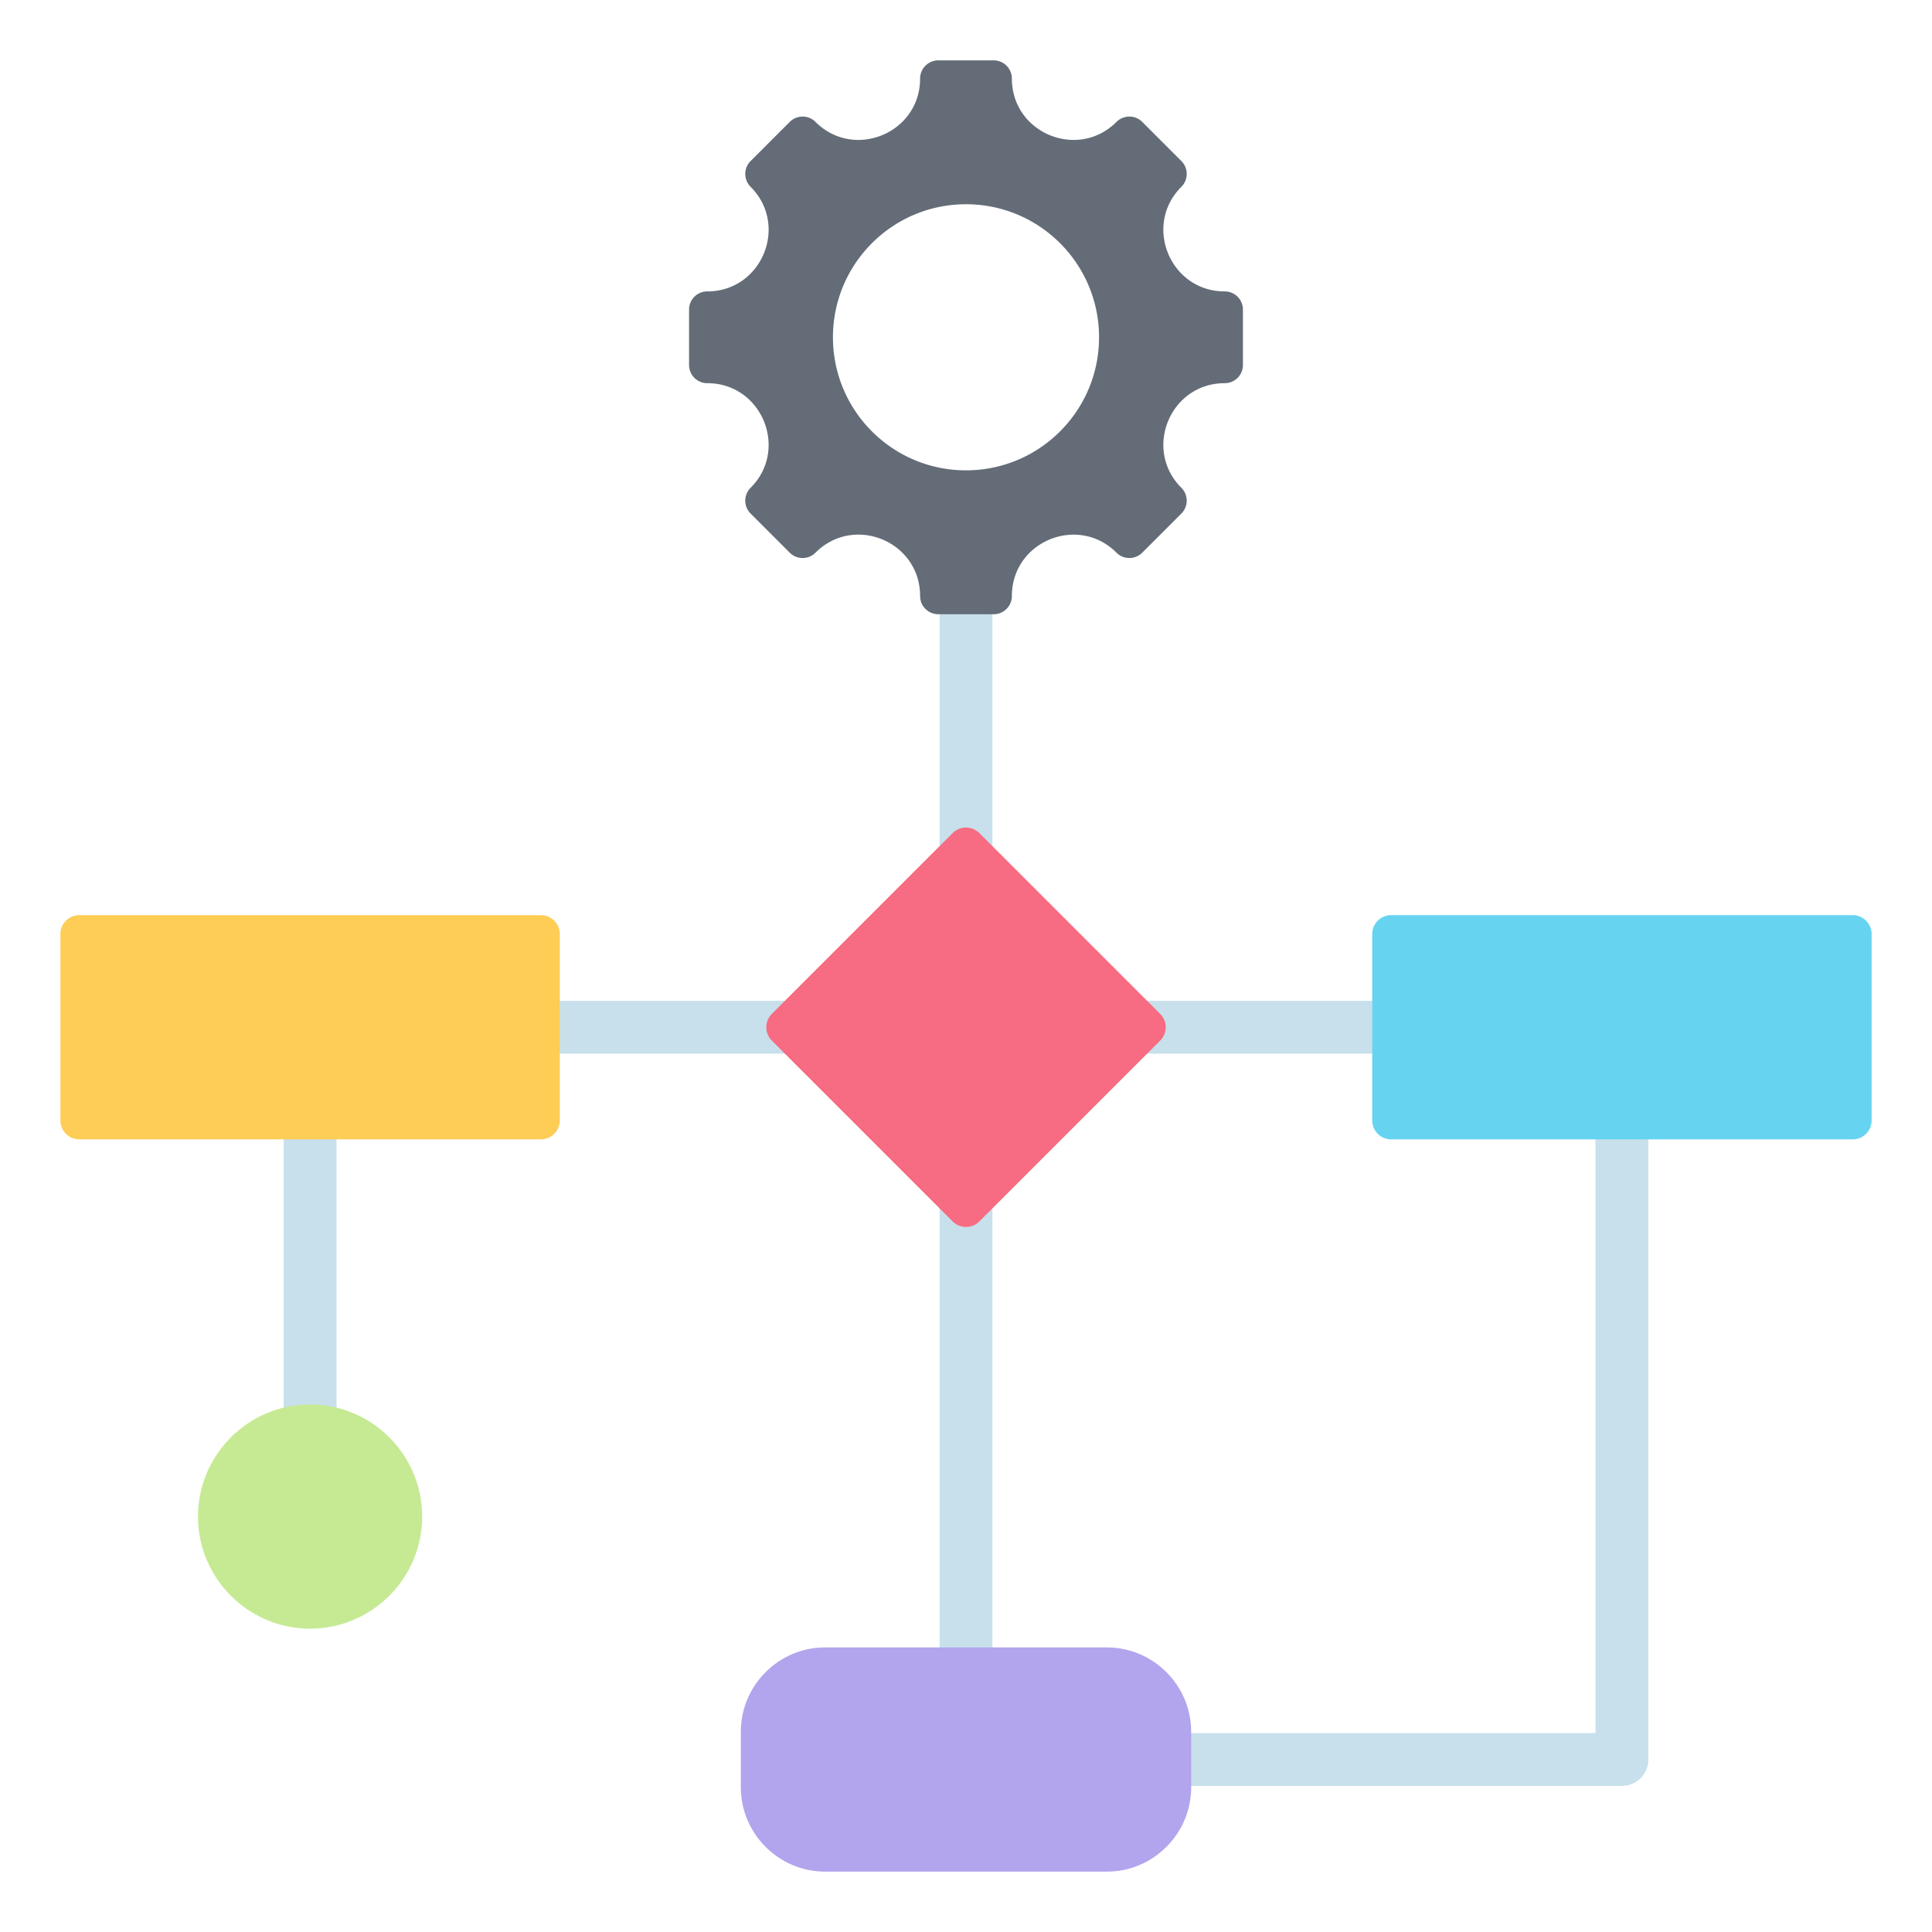
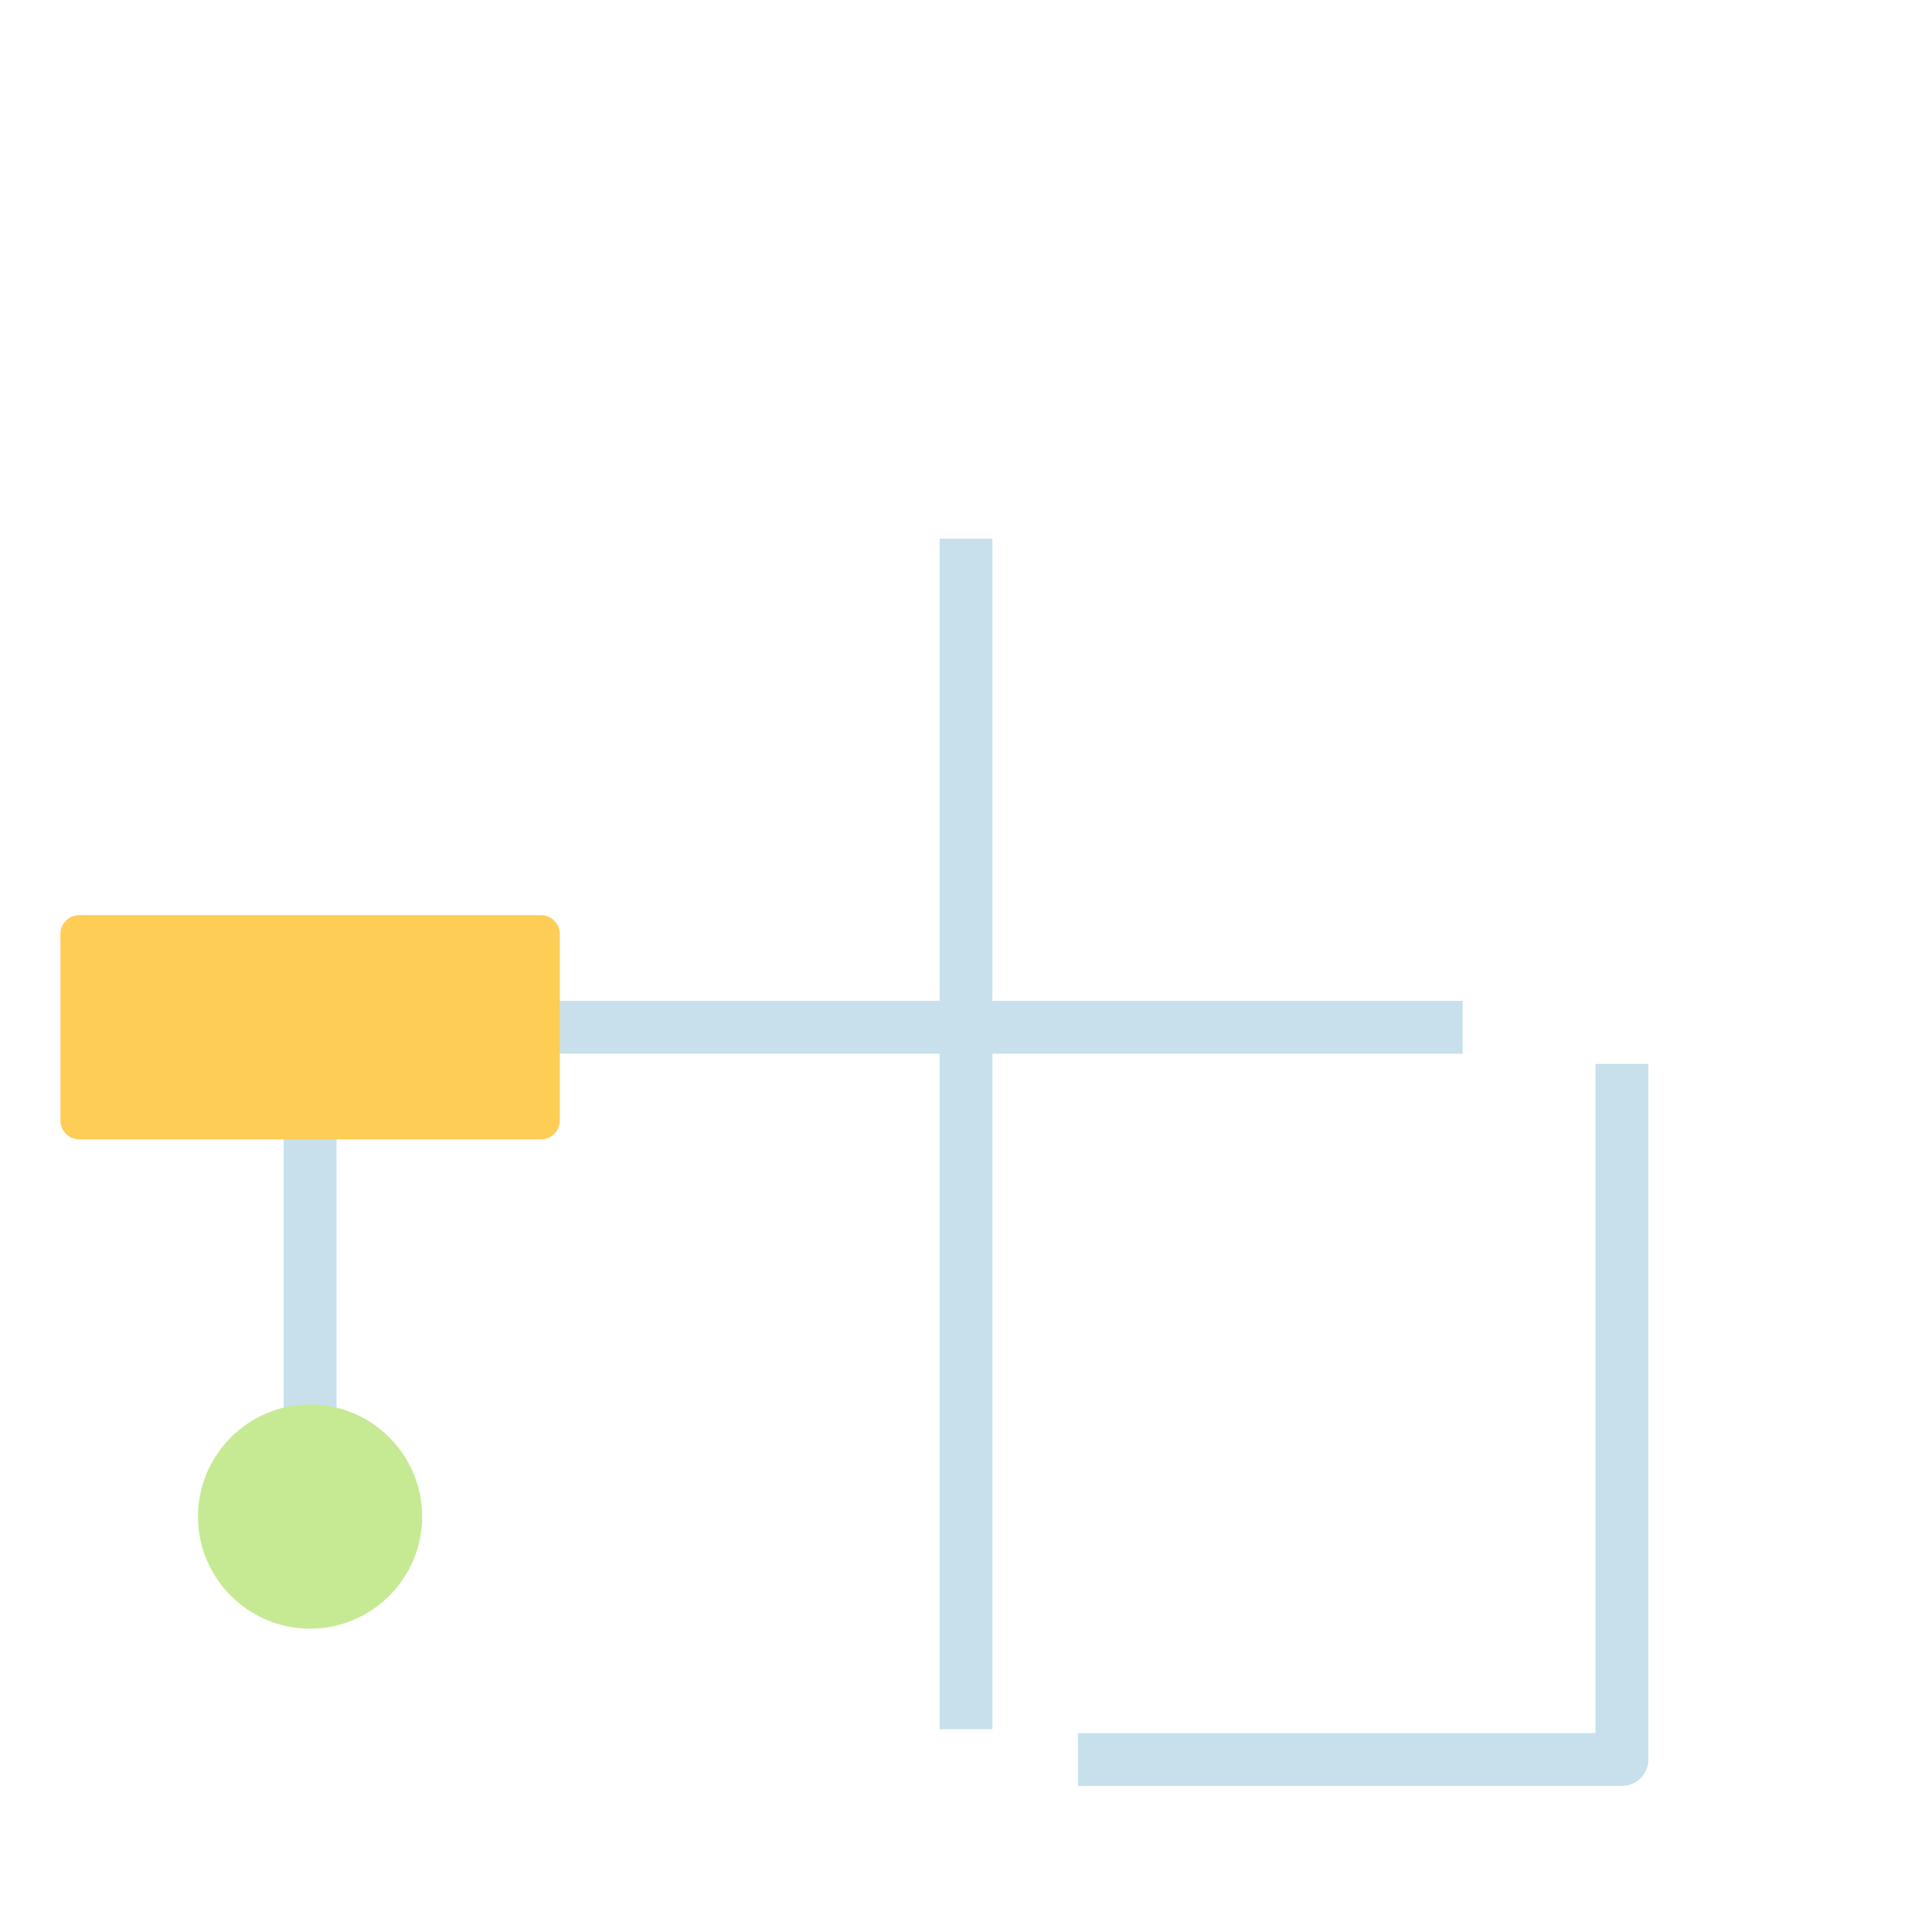
<svg xmlns="http://www.w3.org/2000/svg" version="1.1" width="512" height="512" x="0" y="0" viewBox="0 0 512 512" style="enable-background:new 0 0 512 512" xml:space="preserve">
  <g>
    <g fill-rule="evenodd" clip-rule="evenodd">
      <path fill="#c7e0ec" d="M249 458.26V279.232H124.398v-14H249V142.753h14v122.479h124.602v14H263V458.26zm36.669 1.03v14h144.156a7 7 0 0 0 7-7V281.942h-14V459.29zM75.174 392.197V281.942h14v110.255z" opacity="1" data-original="#c7e0ec" />
-       <path fill="#636c77" d="M324.566 101.546c-14.452 0-21.703 17.508-11.485 27.727a4.822 4.822 0 0 1 0 6.818l-10.379 10.378a4.82 4.82 0 0 1-6.818 0c-10.218-10.218-27.727-2.967-27.727 11.485a4.82 4.82 0 0 1-4.821 4.82h-14.677a4.82 4.82 0 0 1-4.821-4.82c0-14.47-17.495-21.716-27.727-11.485a4.82 4.82 0 0 1-6.818 0l-10.378-10.378a4.822 4.822 0 0 1 0-6.818c10.218-10.218 2.967-27.727-11.485-27.727a4.821 4.821 0 0 1-4.821-4.821V82.049a4.82 4.82 0 0 1 4.821-4.821c14.452 0 21.703-17.508 11.485-27.727a4.822 4.822 0 0 1 0-6.818l10.378-10.379a4.822 4.822 0 0 1 6.818 0c10.218 10.218 27.727 2.967 27.727-11.484a4.821 4.821 0 0 1 4.821-4.821h14.677a4.82 4.82 0 0 1 4.821 4.821c0 14.452 17.508 21.703 27.727 11.484a4.822 4.822 0 0 1 6.818 0l10.379 10.379a4.822 4.822 0 0 1 0 6.818c-10.218 10.218-2.967 27.727 11.485 27.727a4.821 4.821 0 0 1 4.821 4.821v14.676a4.821 4.821 0 0 1-4.821 4.821zM256 54.126c-19.474 0-35.26 15.786-35.26 35.26s15.787 35.26 35.26 35.26c19.474 0 35.26-15.787 35.26-35.26s-15.786-35.26-35.26-35.26z" opacity="1" data-original="#636c77" />
-       <path fill="#f76c82" d="m204.537 268.695 47.925-47.925a5.013 5.013 0 0 1 7.075 0l47.925 47.925a5.013 5.013 0 0 1 0 7.075l-47.925 47.925a5.013 5.013 0 0 1-7.075 0l-47.925-47.925a5.013 5.013 0 0 1 0-7.075z" opacity="1" data-original="#f76c82" />
      <path fill="#c6ea94" d="M82.174 431.617c16.364 0 29.71-13.347 29.71-29.71 0-16.364-13.346-29.71-29.71-29.71s-29.71 13.346-29.71 29.71c0 16.363 13.346 29.71 29.71 29.71z" opacity="1" data-original="#c6ea94" />
-       <path fill="#b3a4ee" d="M218.663 436.58h74.674c12.284 0 22.334 10.05 22.334 22.334v14.753c0 12.284-10.05 22.334-22.334 22.334h-74.674c-12.284 0-22.334-10.05-22.334-22.334v-14.753c0-12.284 10.05-22.334 22.334-22.334z" opacity="1" data-original="#b3a4ee" />
      <path fill="#fdcd56" d="M21.003 242.522h122.342a5.013 5.013 0 0 1 5.003 5.003v49.416a5.013 5.013 0 0 1-5.003 5.003H21.003a5.012 5.012 0 0 1-5.002-5.003v-49.416a5.01 5.01 0 0 1 5.002-5.003z" opacity="1" data-original="#fdcd56" />
-       <path fill="#66d4f1" d="M368.655 242.522h122.342a5.013 5.013 0 0 1 5.003 5.003v49.416a5.013 5.013 0 0 1-5.003 5.003H368.655a5.013 5.013 0 0 1-5.003-5.003v-49.416a5.013 5.013 0 0 1 5.003-5.003z" opacity="1" data-original="#66d4f1" />
    </g>
  </g>
</svg>